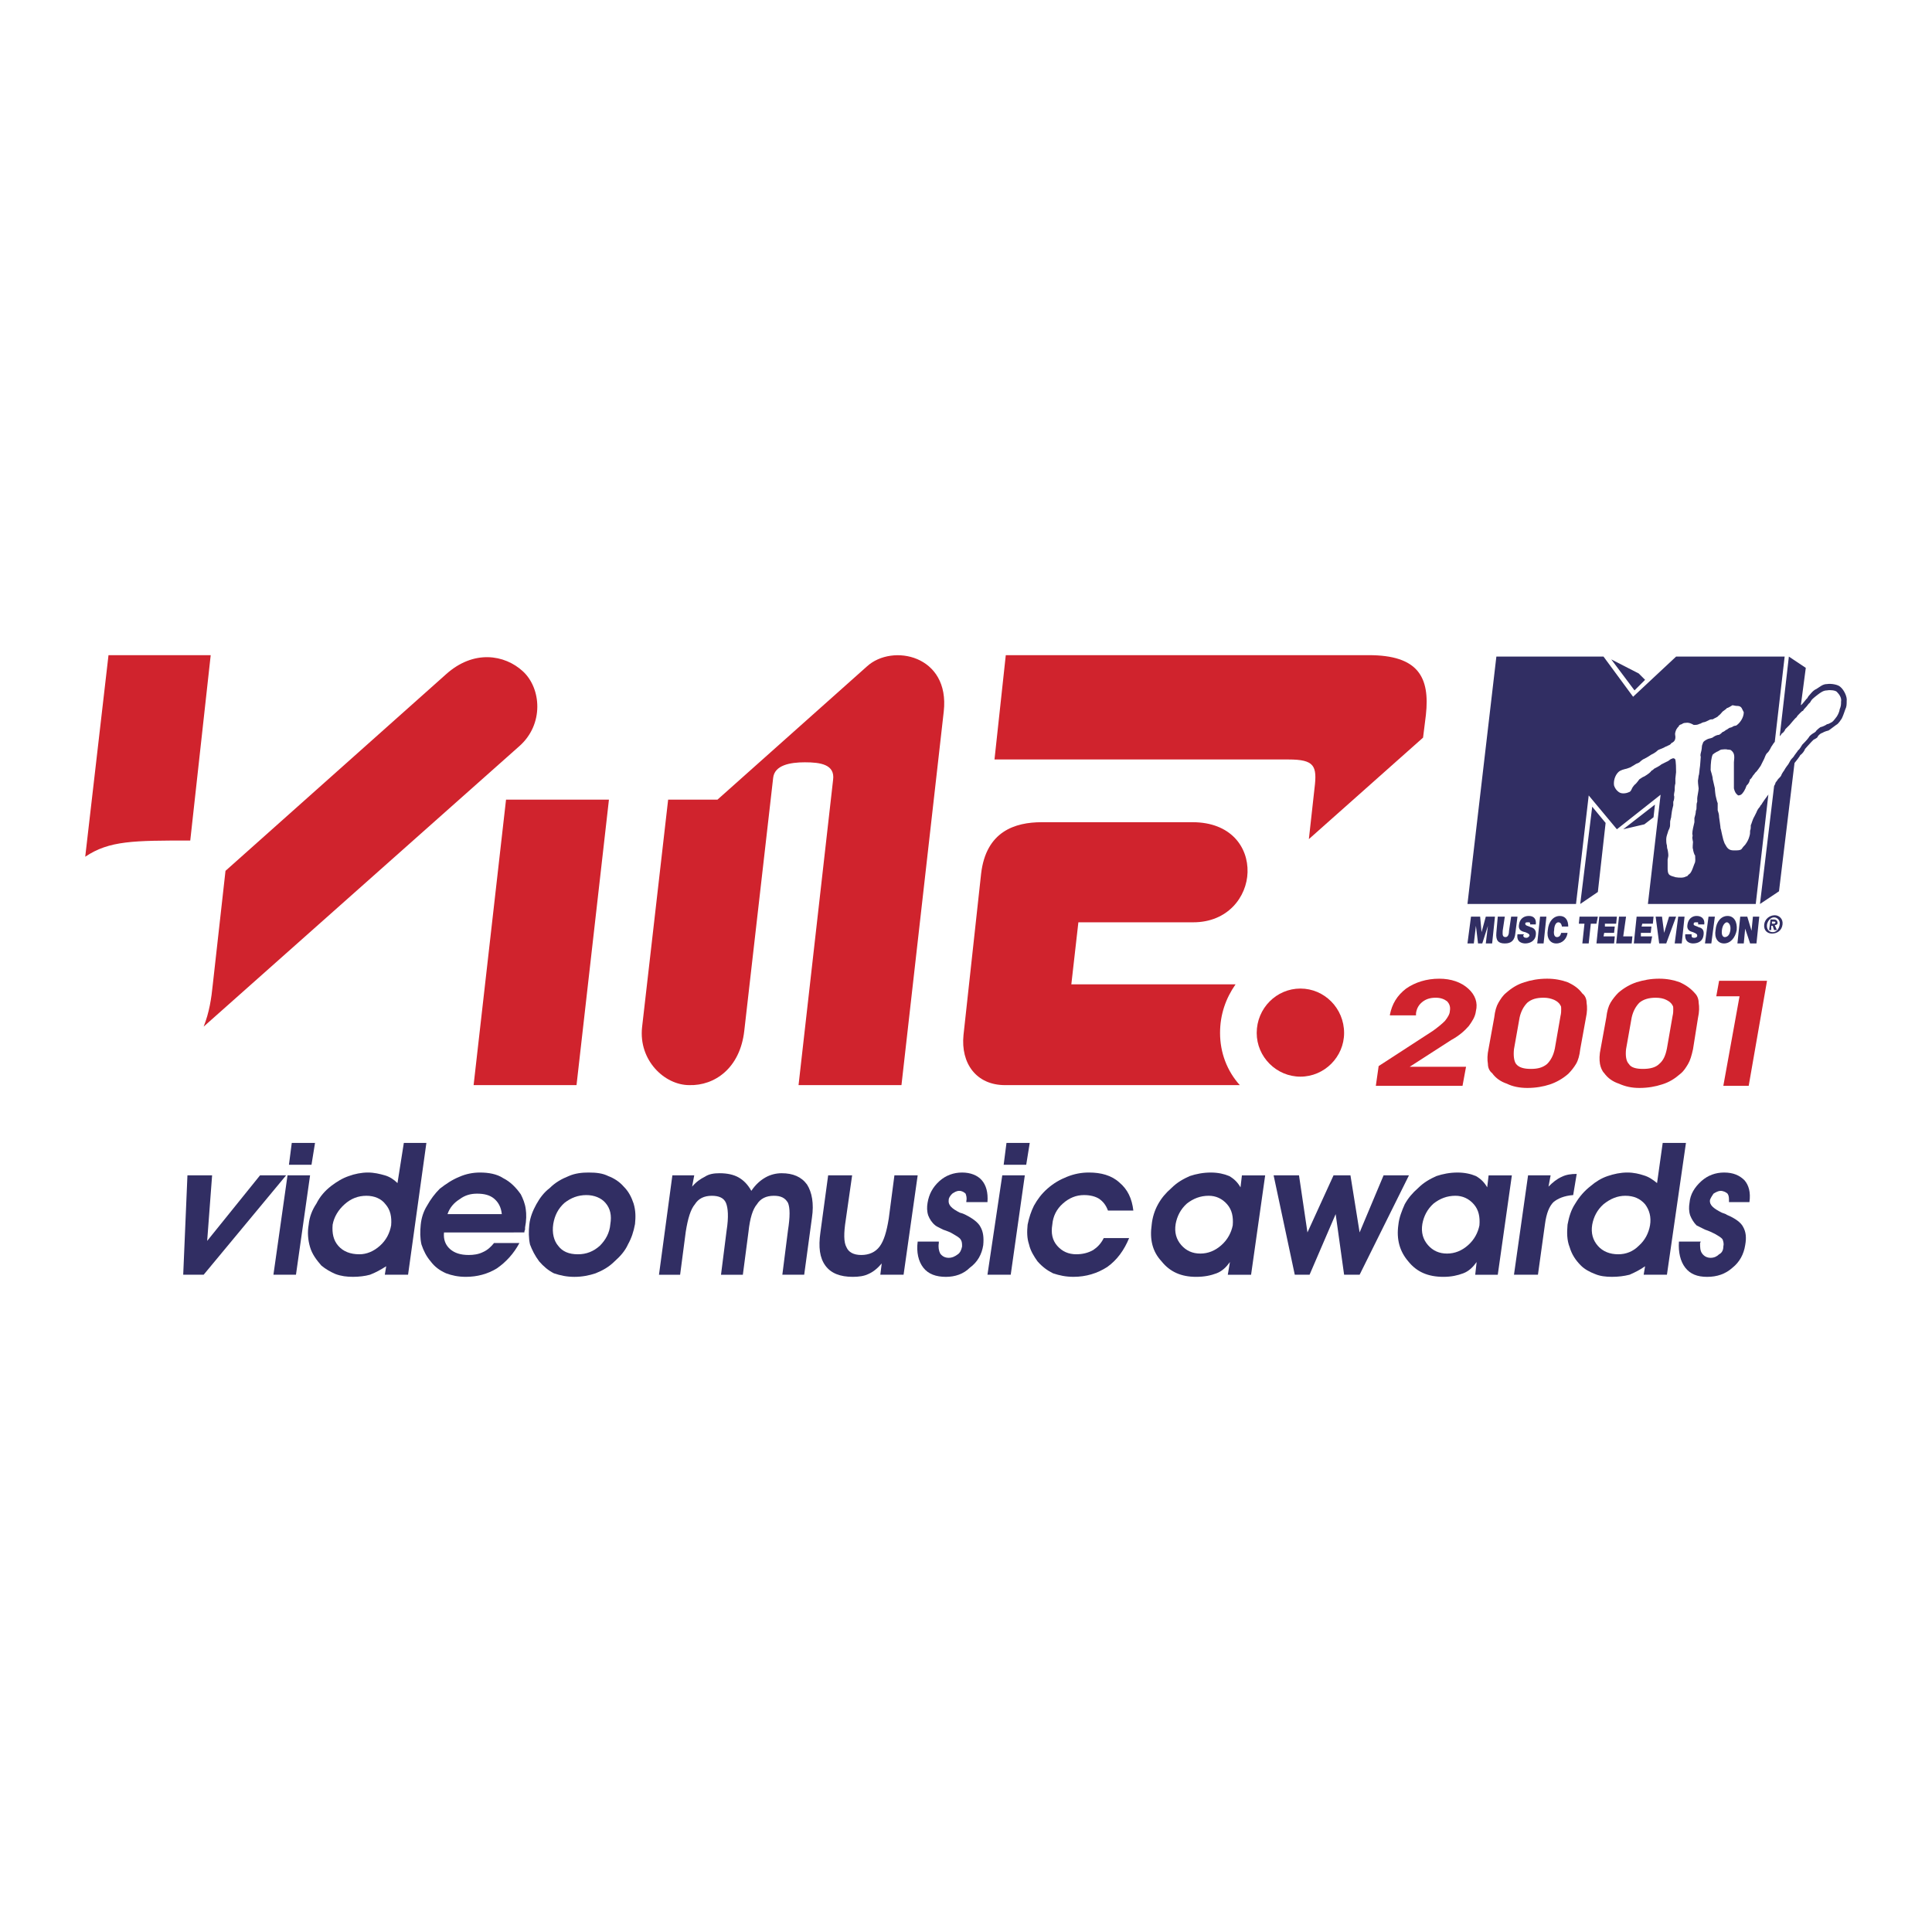
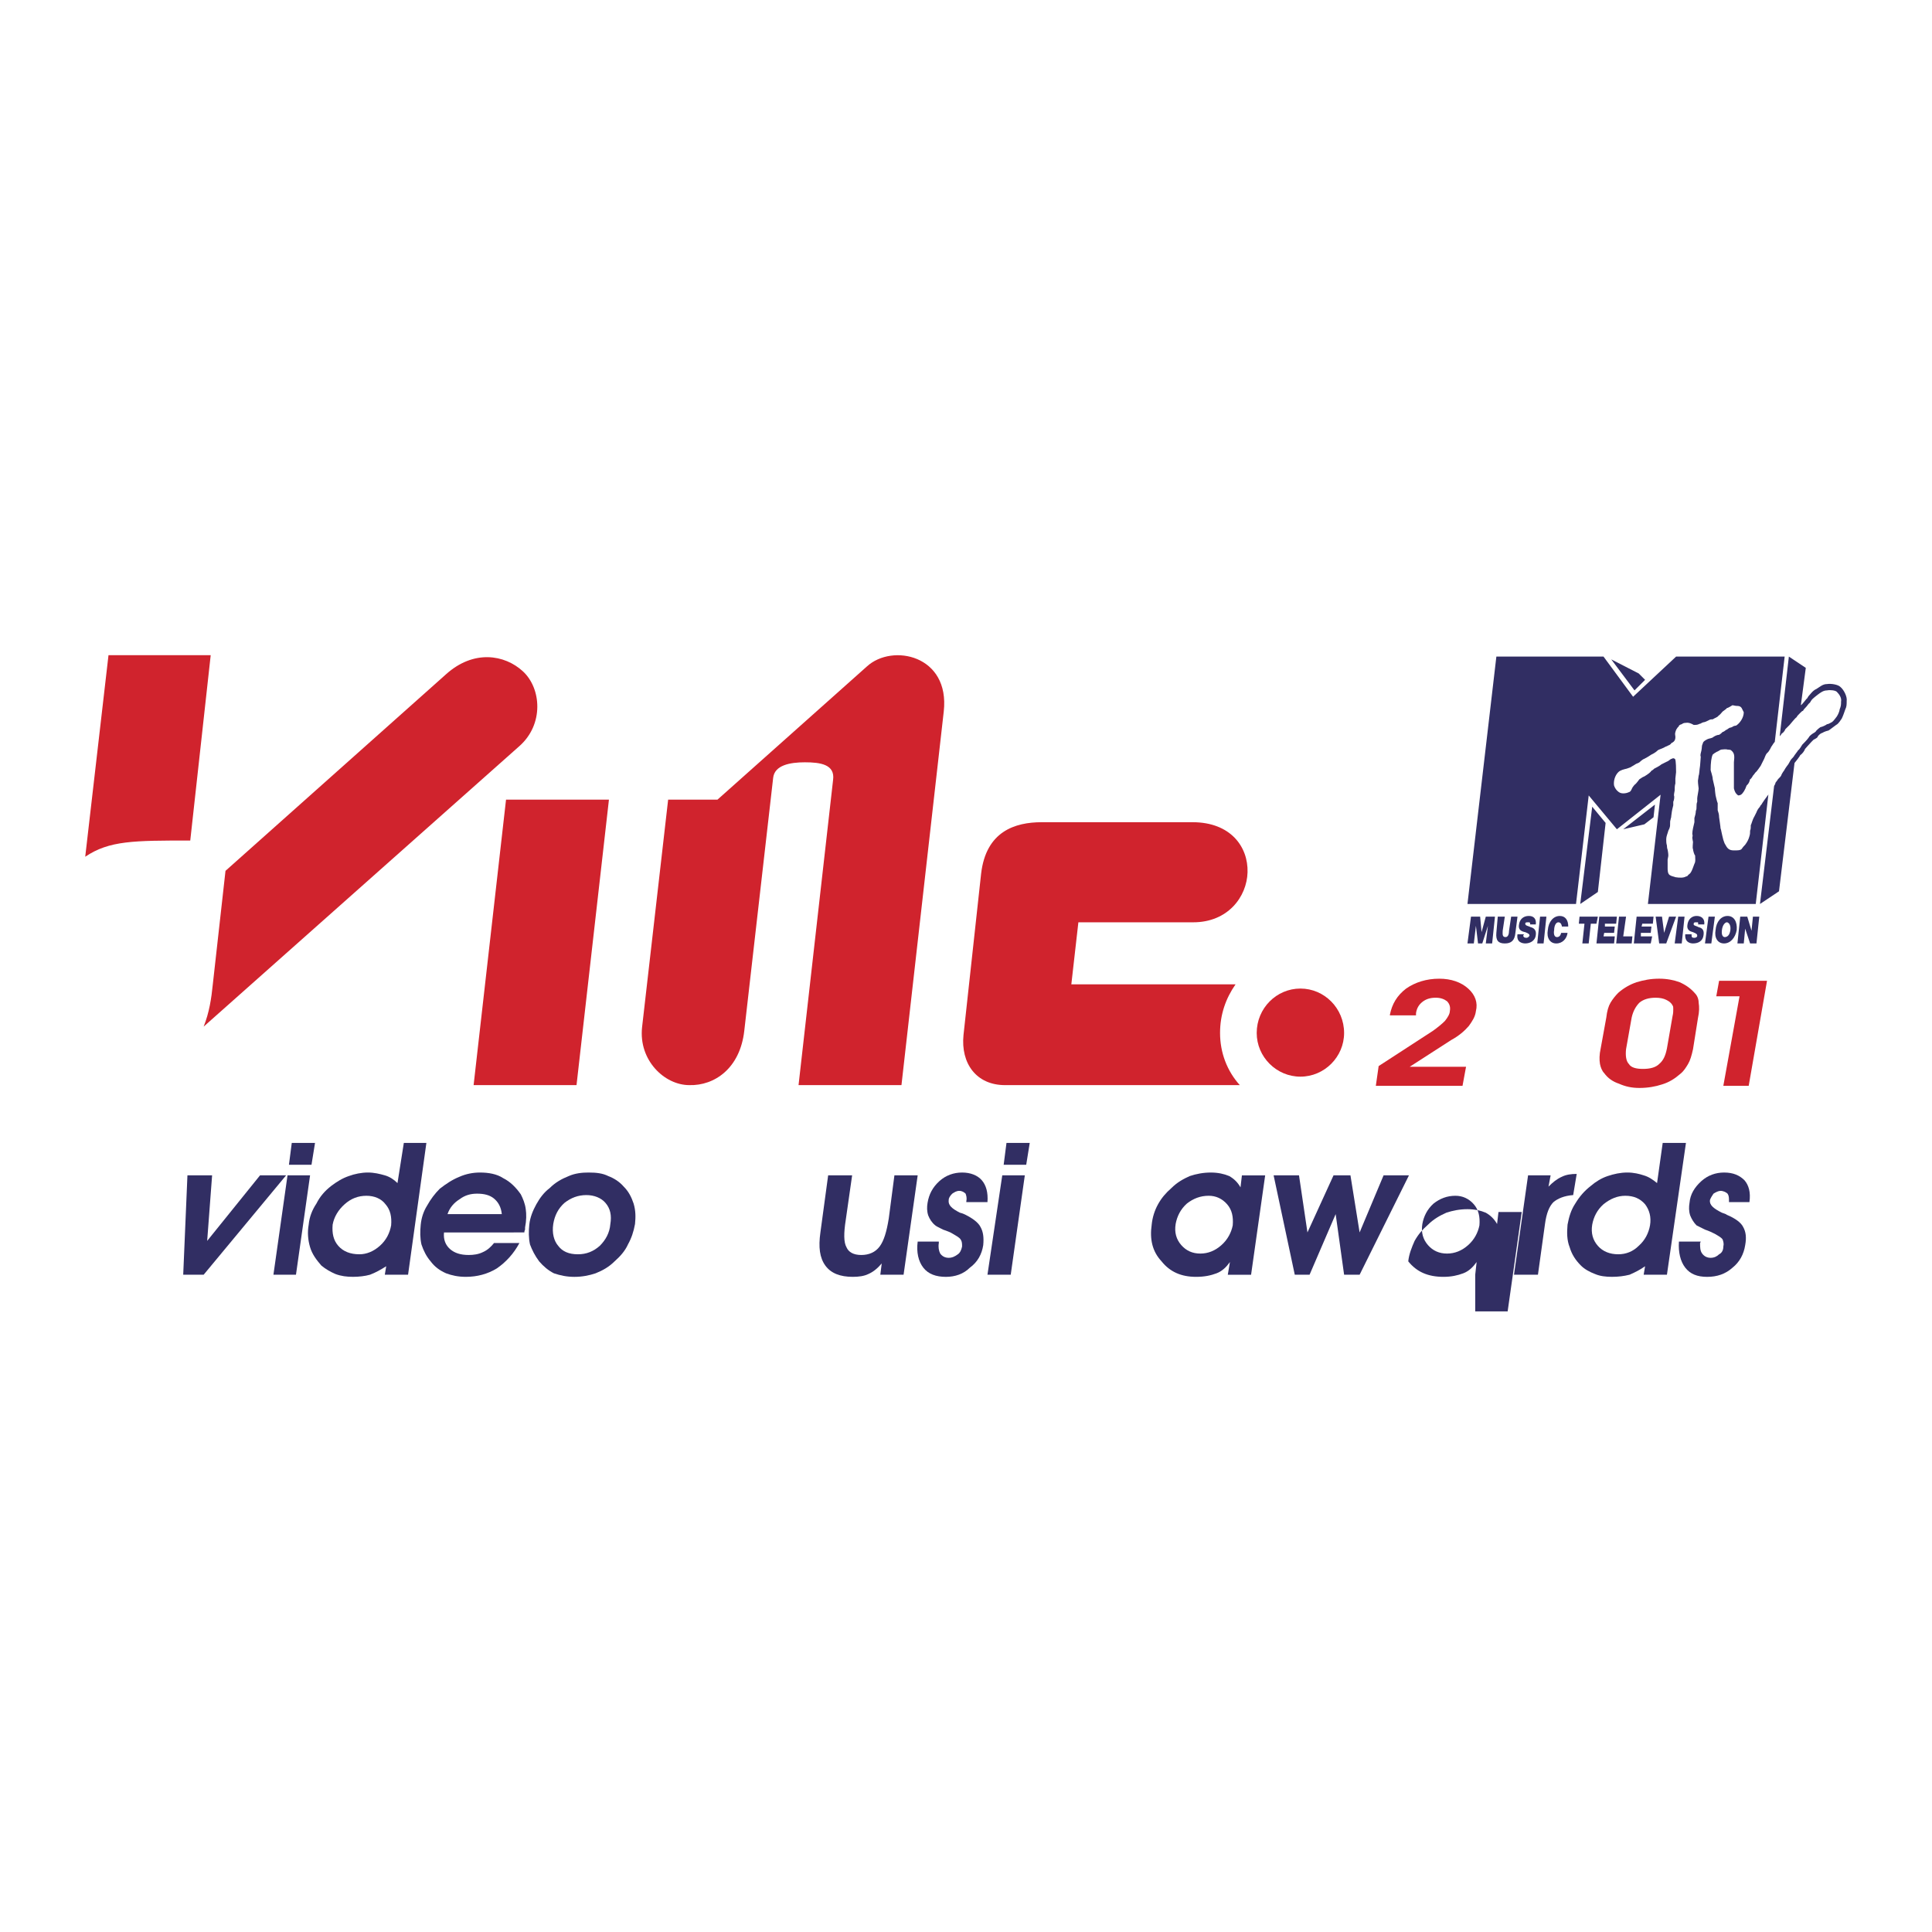
<svg xmlns="http://www.w3.org/2000/svg" version="1.0" id="Layer_1" x="0px" y="0px" width="192.756px" height="192.756px" viewBox="0 0 192.756 192.756" enable-background="new 0 0 192.756 192.756" xml:space="preserve">
  <g>
    <polygon fill-rule="evenodd" clip-rule="evenodd" fill="#FFFFFF" points="0,0 192.756,0 192.756,192.756 0,192.756 0,0  " />
-     <path fill-rule="evenodd" clip-rule="evenodd" fill="#312E63" d="M176.789,92.159v-0.211h0.141c0.07,0,0.211,0,0.211,0.07   c-0.07,0.141-0.07,0.141-0.141,0.141H176.789L176.789,92.159z M176.718,92.37h0.142L177,92.791h0.28l-0.21-0.492   c0.14,0,0.28-0.07,0.28-0.211c0-0.211-0.141-0.352-0.351-0.352h-0.353l-0.141,1.055h0.211V92.37L176.718,92.37z M177.844,92.229   c0.07-0.563-0.353-0.915-0.773-0.915c-0.493,0-0.985,0.352-1.056,0.915c-0.07,0.632,0.352,0.914,0.774,0.914   C177.28,93.143,177.773,92.861,177.844,92.229L177.844,92.229z M177.562,92.229c0.071-0.352-0.211-0.704-0.562-0.704   c-0.353,0-0.634,0.352-0.704,0.704c-0.069,0.492,0.211,0.773,0.563,0.773C177.21,93.002,177.491,92.721,177.562,92.229   L177.562,92.229z" />
    <path fill-rule="evenodd" clip-rule="evenodd" fill="#312E63" d="M146.761,91.455h0.913l0.142,1.547l0.422-1.547h0.914   l-0.281,2.673h-0.633l0.211-1.758l-0.562,1.758h-0.423l-0.211-1.758l-0.21,1.758h-0.634L146.761,91.455L146.761,91.455z    M173.624,91.455h0.703l0.422,1.406l0.141-1.406h0.633l-0.281,2.673h-0.633l-0.492-1.477l-0.141,1.477h-0.633L173.624,91.455   L173.624,91.455z M172.358,91.385c-0.634,0-1.125,0.562-1.195,1.406c-0.142,0.774,0.211,1.337,0.844,1.337s1.125-0.563,1.266-1.337   C173.343,91.947,172.991,91.385,172.358,91.385L172.358,91.385z M172.077,93.495c-0.141,0-0.353-0.141-0.281-0.704   c0.069-0.562,0.352-0.773,0.492-0.773s0.422,0.211,0.352,0.773C172.569,93.354,172.288,93.495,172.077,93.495L172.077,93.495z    M170.459,91.455h0.633l-0.352,2.673h-0.633L170.459,91.455L170.459,91.455z M168.771,93.213c0,0.07,0,0.141,0,0.141   c0,0.211,0.141,0.211,0.281,0.211s0.281-0.07,0.281-0.211s-0.07-0.211-0.422-0.352c-0.281-0.07-0.633-0.211-0.562-0.703   c0.07-0.633,0.492-0.915,0.914-0.915s0.844,0.211,0.773,0.844h-0.633c0.07-0.07,0-0.141,0-0.211c-0.07,0-0.141,0-0.211,0   s-0.211,0-0.211,0.141c-0.07,0.211,0.281,0.211,0.492,0.352c0.352,0.07,0.562,0.281,0.492,0.773   c-0.07,0.633-0.562,0.844-1.055,0.844c-0.211,0-0.844-0.07-0.773-0.915H168.771L168.771,93.213z M167.436,91.455l-0.352,2.673   h0.703l0.281-2.673H167.436L167.436,91.455z M166.24,94.128h-0.703l-0.353-2.673h0.634l0.211,1.617l0.492-1.617h0.703   L166.24,94.128L166.24,94.128z M163.286,91.455h1.688l-0.069,0.704h-1.056l-0.07,0.281h0.985l-0.07,0.632h-0.985v0.352h1.126   l-0.141,0.704h-1.688L163.286,91.455L163.286,91.455z M161.528,91.455h0.703l-0.281,1.969h0.914l-0.07,0.704h-1.547L161.528,91.455   L161.528,91.455z M159.559,91.455l-0.28,2.673h1.758l0.07-0.704h-1.125l0.07-0.352h0.984l0.07-0.632h-0.984v-0.281h1.125   l0.07-0.704H159.559L159.559,91.455z M158.082,92.159h-0.562l0.07-0.704h1.828l-0.14,0.704h-0.563l-0.21,1.969h-0.634   L158.082,92.159L158.082,92.159z M155.832,92.44c0-0.07-0.07-0.422-0.352-0.422s-0.422,0.422-0.422,0.773   c-0.07,0.352,0,0.704,0.281,0.704c0.211,0,0.352-0.141,0.422-0.422h0.633c-0.07,0.563-0.492,1.056-1.125,1.056   s-0.984-0.563-0.844-1.337c0.07-0.844,0.562-1.406,1.195-1.406c0.562,0,0.844,0.422,0.844,1.055H155.832L155.832,92.44z    M153.652,91.455h0.633l-0.281,2.673h-0.633L153.652,91.455L153.652,91.455z M152.034,93.213c0,0.07-0.07,0.141-0.07,0.141   c0.07,0.211,0.211,0.211,0.352,0.211c0.071,0,0.212-0.07,0.282-0.211c0-0.141-0.07-0.211-0.423-0.352   c-0.352-0.07-0.703-0.211-0.633-0.703c0.07-0.633,0.492-0.915,0.985-0.915c0.421,0,0.772,0.211,0.702,0.844h-0.562   c0-0.07,0-0.141-0.07-0.211h-0.141c-0.142,0-0.282,0-0.282,0.141c0,0.211,0.282,0.211,0.563,0.352   c0.28,0.07,0.562,0.281,0.491,0.773c-0.07,0.633-0.632,0.844-1.055,0.844c-0.211,0-0.913-0.07-0.773-0.915H152.034L152.034,93.213z    M151.191,93.072l0.21-1.617h-0.633l-0.211,1.406c0,0.281-0.07,0.633-0.352,0.633c-0.352,0-0.281-0.352-0.281-0.633l0.211-1.406   h-0.703l-0.141,1.617c-0.07,0.774,0.211,1.056,0.844,1.056S151.121,93.846,151.191,93.072L151.191,93.072z" />
    <path fill-rule="evenodd" clip-rule="evenodd" fill="#312E63" d="M177.07,74.015c-0.141,0.141-0.281,0.422-0.353,0.493   c0,0-0.211,0.492-0.422,0.632c-0.141,0.141-0.211,0.422-0.281,0.563c0,0-0.07,0.141-0.141,0.281s-0.211,0.422-0.211,0.422   s-0.422,0.632-0.492,0.632c-0.07,0.07-0.141,0.211-0.281,0.352c-0.07,0.141-0.211,0.352-0.281,0.352   c-0.07,0.281-0.141,0.422-0.281,0.562l-0.07,0.07c-0.141,0.422-0.352,0.773-0.562,0.914c-0.141,0.07-0.211,0.07-0.281,0.07   c-0.281-0.211-0.352-0.422-0.422-0.704c0,0,0-0.492,0-0.773c0-0.07,0-0.211,0-0.352c0-0.211,0-0.422,0-0.563   c0-0.281,0-0.914,0-0.914c0.07-0.633,0.07-0.915-0.281-1.195c-0.07-0.07-0.352-0.07-0.352-0.07c-0.211-0.07-0.493,0-0.634,0   c-0.07,0-0.351,0.211-0.421,0.211c-0.141,0.07-0.353,0.21-0.423,0.281c-0.141,0.282-0.211,0.844-0.211,1.547   c0,0.07,0.211,0.633,0.211,0.915c0,0,0.141,0.633,0.211,0.914c0,0.211,0.071,0.704,0.071,0.704c0.07,0.281,0.141,0.633,0.211,0.773   c0,0.282,0,0.493,0,0.704c0.07,0.21,0.141,0.422,0.141,0.703c0,0.07,0.07,0.422,0.07,0.493s0.069,0.421,0.069,0.562   c0,0.07,0.07,0.211,0.07,0.281c0.071,0.352,0.141,0.633,0.212,0.915c0.07,0.21,0.141,0.421,0.211,0.492   c0.211,0.422,0.422,0.563,0.844,0.563s0.633,0,0.773-0.141c0.141-0.211,0.281-0.352,0.352-0.422   c0.211-0.281,0.352-0.562,0.422-0.843c0.07-0.211,0.07-0.352,0.07-0.563c0.07-0.141,0.07-0.352,0.07-0.562   c0.07-0.07,0.141-0.493,0.352-0.844c0,0,0.141-0.281,0.211-0.422c0.07-0.21,0.211-0.421,0.352-0.562c0-0.07,0.07-0.141,0.141-0.211   c0.07-0.141,0.562-0.844,0.633-0.915c0,0,0.07-0.07,0.07-0.141l-1.266,10.971h-10.759l1.266-10.9l-4.36,3.446l-2.812-3.375   l-1.267,10.83h-10.83l2.884-24.684h10.689l2.953,4.009l4.29-4.009h10.83L177.07,74.015L177.07,74.015z M177.562,73.452   c0.071-0.07,0.142-0.14,0.212-0.281c0.07,0,0.281-0.211,0.352-0.422c0.07-0.07,0.352-0.352,0.422-0.422s0.562-0.703,0.703-0.773   c0-0.07,0.211-0.282,0.352-0.422s0.211-0.211,0.281-0.211c0.07-0.141,0.211-0.281,0.281-0.352c0.141-0.141,0.211-0.281,0.352-0.421   c0.07,0,0.141-0.211,0.211-0.282c0.07-0.141,0.633-0.562,0.633-0.562c0.281-0.211,0.562-0.422,0.914-0.422   c0.352-0.07,0.844,0,0.985,0.141c0.281,0.281,0.492,0.633,0.422,0.984c0,0.281,0,0.422-0.141,0.773   c0,0.141-0.141,0.492-0.281,0.704c-0.071,0.07-0.282,0.422-0.493,0.562c-0.141,0.07-0.352,0.211-0.492,0.211   c-0.07,0.07-0.492,0.281-0.633,0.281c-0.211,0.141-0.352,0.281-0.422,0.352c-0.07,0.141-0.141,0.141-0.211,0.211   c0,0-0.422,0.211-0.562,0.492c-0.141,0.211-0.562,0.633-0.633,0.703c-0.141,0.211-0.281,0.493-0.422,0.563   c-0.07,0.141-0.211,0.281-0.352,0.492c-0.07,0.141-0.211,0.282-0.281,0.352c-0.141,0.141-0.211,0.352-0.352,0.563   c0,0-0.281,0.351-0.422,0.632c-0.07,0.07-0.281,0.422-0.281,0.493c-0.07,0.141-0.353,0.352-0.353,0.422   c-0.07,0.07-0.141,0.211-0.21,0.281c0,0.141-0.141,0.281-0.141,0.352l-1.407,11.744l1.898-1.266l1.548-12.799   c0.07-0.07,0.562-0.704,0.562-0.774c0.211-0.141,0.422-0.421,0.492-0.632c0.07-0.07,0.422-0.493,0.633-0.704   c0.07-0.07,0.141-0.141,0.211-0.211c0,0,0.281-0.141,0.352-0.211s0.07-0.141,0.141-0.21c0.141-0.141,0.211-0.211,0.422-0.281   c0.07-0.071,0.492-0.211,0.562-0.211c0.141-0.07,0.562-0.422,0.773-0.562c0.282-0.141,0.493-0.562,0.563-0.633   c0.14-0.281,0.28-0.704,0.352-0.915c0.141-0.281,0.141-0.492,0.141-0.844c0.07-0.422-0.282-1.125-0.633-1.407   c-0.211-0.211-0.845-0.352-1.337-0.281c-0.422,0-0.703,0.281-1.055,0.493c-0.352,0.141-0.633,0.562-0.773,0.703   c-0.07,0.07-0.141,0.281-0.211,0.281c-0.07,0.07-0.422,0.563-0.562,0.633l0.492-3.727l-1.688-1.125L177.562,73.452L177.562,73.452z    M161.95,82.735l2.109-0.492l0.914-0.704l0.141-1.266L161.95,82.735L161.95,82.735z M158.855,80.485l-1.195,9.705l1.758-1.196   l0.774-6.891L158.855,80.485L158.855,80.485z M163.497,67.193l-2.742-1.406l2.32,3.094l1.055-1.055L163.497,67.193L163.497,67.193z    M173.976,71.061c-0.07-0.141-0.141-0.281-0.211-0.421c-0.141-0.211-0.352-0.211-0.492-0.211s-0.352-0.07-0.422-0.07   c-0.141,0.07-0.422,0.282-0.562,0.282c0,0.07-0.352,0.281-0.423,0.351c-0.069,0.07-0.28,0.352-0.421,0.422   c-0.07,0.141-0.353,0.211-0.563,0.352c-0.07,0-0.281,0-0.352,0.07c-0.14,0.07-0.422,0.211-0.492,0.211s-0.281,0.07-0.352,0.141   c-0.07,0-0.211,0.07-0.211,0.07c-0.141,0.07-0.352,0.07-0.492,0.07c0,0-0.422-0.281-0.773-0.211c-0.211,0-0.352,0.07-0.422,0.141   c-0.07,0-0.211,0.07-0.281,0.141c0,0.141-0.141,0.141-0.141,0.211c-0.141,0.141-0.211,0.422-0.211,0.422   c-0.07,0.211,0,0.352,0,0.492c0,0.352-0.141,0.492-0.422,0.633c0,0.07-0.211,0.211-0.281,0.211c-0.07,0.07-0.352,0.141-0.422,0.211   c-0.281,0.141-0.563,0.211-0.634,0.281c-0.281,0.281-0.632,0.421-0.632,0.421c-0.212,0.141-0.423,0.282-0.704,0.422   c-0.211,0.07-0.492,0.352-0.492,0.352c-0.07,0.07-0.352,0.141-0.422,0.211c0,0-0.211,0.141-0.352,0.211   c-0.07,0.07-0.281,0.14-0.492,0.21c-0.281,0.07-0.633,0.141-0.844,0.352c-0.352,0.352-0.492,0.915-0.422,1.336   c0.141,0.422,0.422,0.633,0.562,0.703c0.281,0.141,0.703,0.07,0.984-0.07c0.141-0.07,0.211-0.281,0.281-0.422   c0,0,0.141-0.211,0.211-0.281c0.211-0.141,0.422-0.492,0.492-0.562c0.141-0.07,0.281-0.211,0.492-0.281   c0.353-0.211,0.634-0.422,0.704-0.563c0.141-0.07,0.21-0.141,0.28-0.211c0.422-0.21,0.634-0.351,0.704-0.421   c0.141-0.071,0.422-0.211,0.562-0.282c0.211-0.07,0.352-0.281,0.492-0.281c0.07-0.07,0.211-0.07,0.281,0   c0.07,0,0.141,0.211,0.141,1.336c0,0.07-0.07,0.563-0.07,0.633s0,0.492,0,0.492c-0.07,0.211-0.07,0.492-0.07,0.703   c0,0.07-0.07,0.281-0.07,0.492c0.07,0.141,0,0.492-0.07,0.633c0,0.141,0,0.211,0,0.352c-0.07,0.281-0.141,0.562-0.141,0.633   c0,0.07-0.07,0.422-0.07,0.562c0,0-0.07,0.211-0.07,0.281c-0.07,0.141,0,0.563-0.07,0.703c0,0.07-0.07,0.211-0.141,0.352   c-0.07,0.281-0.211,0.563-0.211,0.844c0,0.21,0,0.421,0.07,0.633c0,0,0,0.281,0.07,0.422c0,0,0.07,0.352,0.07,0.563   c0,0.14-0.07,0.351-0.07,0.421c0,0.141,0,0.493,0,0.563c0,0,0,0.211,0,0.281c0,0.211,0,0.562,0.211,0.703s0.422,0.141,0.562,0.211   c0.422,0.071,0.844,0.071,1.055-0.07c0.07,0,0.211-0.07,0.211-0.141c0.07-0.07,0.211-0.141,0.281-0.281   c0.07-0.07,0.281-0.633,0.352-0.844c0.141-0.211,0.07-0.633,0.07-0.843c-0.07,0-0.211-0.493-0.211-0.633   c-0.07-0.07,0-0.563,0-0.704c0,0-0.07-0.351-0.07-0.421c0,0,0.07-0.281,0-0.352c0-0.422,0.141-0.843,0.211-1.195   c0,0,0-0.352,0-0.422c0.07-0.211,0.141-0.492,0.141-0.703c0.07-0.141,0.07-0.281,0.07-0.422s0-0.352,0.07-0.493   c0-0.07,0-0.352,0-0.352c0-0.14,0.141-0.773,0.141-0.985c0-0.07-0.07-0.421-0.07-0.773c0,0,0.07-0.422,0.07-0.492   c0.07-0.141,0.07-0.563,0.141-0.984c0-0.07,0.07-0.774,0.07-0.915c-0.07-0.141,0-0.352,0.07-0.633c0.07-0.352,0-0.422,0.141-0.704   c0-0.211,0.493-0.422,0.493-0.422c0.14-0.07,0.421-0.07,0.562-0.211c0.212-0.14,0.423-0.21,0.563-0.21   c0.14-0.07,0.281-0.211,0.351-0.282c0.071,0,0.282-0.141,0.353-0.211c0.07,0,0.211-0.141,0.352-0.211   c0.07,0,0.281-0.07,0.352-0.141c0.141-0.07,0.281-0.07,0.281-0.07C173.554,72.187,173.976,71.624,173.976,71.061L173.976,71.061z" />
    <polygon fill-rule="evenodd" clip-rule="evenodd" fill="#D0232D" points="50.487,79.781 60.754,79.781 57.52,108.263    47.252,108.263 50.487,79.781  " />
    <path fill-rule="evenodd" clip-rule="evenodd" fill="#D0232D" d="M10.825,65.365h10.197L18.982,83.86   c-5.626,0-8.087,0-10.479,1.617L10.825,65.365L10.825,65.365z" />
    <path fill-rule="evenodd" clip-rule="evenodd" fill="#D0232D" d="M22.498,86.884L44.51,67.264c2.742-2.461,5.837-1.969,7.665-0.281   c1.829,1.688,2.11,5.274-0.352,7.454l-31.505,27.989c0.562-1.406,0.773-2.812,0.914-4.22L22.498,86.884L22.498,86.884z" />
    <path fill-rule="evenodd" clip-rule="evenodd" fill="#D0232D" d="M86.493,66.49c2.531-2.32,8.298-1.125,7.665,4.501l-4.219,37.272   H79.671l3.446-30.45c0.211-1.547-1.266-1.758-2.813-1.758c-1.477,0-3.024,0.282-3.165,1.547l-2.883,25.246   c-0.422,3.727-2.954,5.485-5.485,5.415c-2.461,0-5.063-2.462-4.712-5.767l2.602-22.715h4.922L86.493,66.49L86.493,66.49z" />
-     <path fill-rule="evenodd" clip-rule="evenodd" fill="#D0232D" d="M100.347,65.365h36.217c4.923,0,6.118,2.181,5.696,5.978   l-0.281,2.25L130.586,83.72l0.562-5.064c0.281-2.25,0-2.883-2.603-2.883H99.221L100.347,65.365L100.347,65.365z" />
    <path fill-rule="evenodd" clip-rule="evenodd" fill="#D0232D" d="M129.742,98.628c2.391,0,4.359,1.969,4.359,4.431   c0,2.391-1.969,4.359-4.359,4.359c-2.392,0-4.36-1.969-4.36-4.359C125.382,100.597,127.351,98.628,129.742,98.628L129.742,98.628z" />
    <path fill-rule="evenodd" clip-rule="evenodd" fill="#D0232D" d="M103.934,82.032h15.049c3.798,0,5.556,2.461,5.485,4.993   c-0.07,2.461-1.97,4.993-5.415,4.993H107.59l-0.703,6.188h16.386c-0.985,1.407-1.548,3.024-1.548,4.853   c0,1.969,0.703,3.798,1.97,5.204h-23.418c-2.884,0-4.431-2.181-4.149-4.993l1.758-16.104   C98.378,82.946,101.261,82.032,103.934,82.032L103.934,82.032z" />
    <path fill-rule="evenodd" clip-rule="evenodd" fill="#D0232D" d="M145.916,108.333h-8.649l0.281-1.97l5.415-3.516   c0.492-0.352,0.914-0.703,1.195-0.985c0.281-0.352,0.492-0.702,0.492-0.983c0.07-0.353,0-0.704-0.281-0.985   c-0.281-0.211-0.633-0.352-1.125-0.352c-0.562,0-0.984,0.141-1.336,0.422s-0.562,0.633-0.633,1.126v0.211h-2.603v-0.07   c0.211-1.056,0.703-1.899,1.617-2.603c0.914-0.633,2.04-0.984,3.306-0.984c1.195,0,2.18,0.352,2.884,0.984   c0.703,0.633,0.983,1.406,0.772,2.251c-0.069,0.562-0.351,0.983-0.702,1.477c-0.423,0.492-0.985,0.984-1.759,1.406l-4.148,2.672   h5.625L145.916,108.333L145.916,108.333z" />
-     <path fill-rule="evenodd" clip-rule="evenodd" fill="#D0232D" d="M151.612,101.511l-0.562,3.165c-0.07,0.633,0,1.195,0.211,1.477   c0.28,0.352,0.772,0.492,1.477,0.492c0.703,0,1.195-0.141,1.617-0.492c0.352-0.352,0.633-0.844,0.773-1.547l0.562-3.234   c0.07-0.281,0.07-0.492,0.07-0.704c0-0.141,0-0.281-0.07-0.352c-0.141-0.281-0.352-0.422-0.633-0.562   c-0.352-0.14-0.633-0.211-1.055-0.211c-0.704,0-1.195,0.141-1.617,0.492C152.034,100.386,151.753,100.879,151.612,101.511   L151.612,101.511z M149.081,101.511c0.07-0.632,0.211-1.125,0.422-1.477s0.422-0.703,0.773-0.984   c0.562-0.492,1.125-0.844,1.828-1.055c0.634-0.211,1.407-0.352,2.251-0.352c0.773,0,1.477,0.141,2.039,0.352   c0.633,0.281,1.125,0.633,1.477,1.125c0.281,0.211,0.422,0.562,0.422,0.914c0.07,0.422,0.07,0.915-0.07,1.547l-0.562,3.095   c-0.07,0.633-0.211,1.125-0.422,1.477s-0.492,0.704-0.773,0.985c-0.562,0.491-1.195,0.843-1.828,1.055   c-0.633,0.211-1.407,0.352-2.25,0.352c-0.774,0-1.478-0.141-2.04-0.422c-0.633-0.212-1.125-0.563-1.477-1.055   c-0.281-0.211-0.422-0.563-0.422-0.915c-0.07-0.422-0.07-0.914,0.07-1.547L149.081,101.511L149.081,101.511z" />
    <path fill-rule="evenodd" clip-rule="evenodd" fill="#D0232D" d="M162.794,101.511l-0.562,3.165c-0.07,0.633,0,1.195,0.281,1.477   c0.211,0.352,0.703,0.492,1.406,0.492s1.266-0.141,1.618-0.492c0.422-0.352,0.633-0.844,0.773-1.547l0.562-3.234   c0.07-0.281,0.07-0.492,0.07-0.704c0-0.141,0-0.281-0.07-0.352c-0.141-0.281-0.352-0.422-0.633-0.562   c-0.281-0.14-0.633-0.211-1.056-0.211c-0.633,0-1.195,0.141-1.617,0.492C163.216,100.386,162.935,100.879,162.794,101.511   L162.794,101.511z M160.263,101.511c0.07-0.632,0.211-1.125,0.422-1.477s0.492-0.703,0.773-0.984   c0.562-0.492,1.195-0.844,1.828-1.055c0.703-0.211,1.407-0.352,2.251-0.352c0.773,0,1.477,0.141,2.039,0.352   c0.633,0.281,1.125,0.633,1.547,1.125c0.211,0.211,0.352,0.562,0.352,0.914c0.07,0.422,0.07,0.915-0.07,1.547l-0.492,3.095   c-0.141,0.633-0.281,1.125-0.492,1.477s-0.422,0.704-0.773,0.985c-0.562,0.491-1.125,0.843-1.828,1.055   c-0.634,0.211-1.406,0.352-2.251,0.352c-0.773,0-1.406-0.141-2.039-0.422c-0.633-0.212-1.125-0.563-1.477-1.055   c-0.211-0.211-0.353-0.563-0.423-0.915c-0.07-0.422-0.07-0.914,0.07-1.547L160.263,101.511L160.263,101.511z" />
    <polygon fill-rule="evenodd" clip-rule="evenodd" fill="#D0232D" points="174.468,108.333 171.937,108.333 173.554,99.401    171.233,99.401 171.515,97.854 176.296,97.854 174.468,108.333  " />
    <polygon fill-rule="evenodd" clip-rule="evenodd" fill="#312E63" points="20.318,127.18 18.279,127.18 18.701,117.264    21.162,117.264 20.67,123.804 25.944,117.264 28.546,117.264 20.318,127.18  " />
    <path fill-rule="evenodd" clip-rule="evenodd" fill="#312E63" d="M31.078,116.209h-2.25l0.282-2.18h2.32L31.078,116.209   L31.078,116.209z M27.28,127.18l1.406-9.916h2.25l-1.407,9.916H27.28L27.28,127.18z" />
    <path fill-rule="evenodd" clip-rule="evenodd" fill="#312E63" d="M39.024,122.257c0.07-0.844-0.07-1.547-0.563-2.109   c-0.421-0.563-1.125-0.845-1.898-0.845c-0.844,0-1.547,0.281-2.18,0.845c-0.633,0.562-1.055,1.266-1.196,2.039   c-0.07,0.844,0.07,1.547,0.562,2.109c0.493,0.563,1.196,0.844,2.11,0.844c0.704,0,1.407-0.28,2.04-0.844   C38.532,123.733,38.884,123.03,39.024,122.257L39.024,122.257z M39.657,118.037l0.633-4.008h2.25l-1.828,13.15h-2.321l0.141-0.844   c-0.562,0.352-1.055,0.632-1.618,0.844c-0.492,0.141-1.125,0.211-1.688,0.211c-0.633,0-1.196-0.07-1.758-0.281   c-0.492-0.211-0.984-0.492-1.406-0.844c-0.492-0.563-0.914-1.126-1.125-1.829c-0.21-0.703-0.281-1.477-0.14-2.25   c0.07-0.773,0.352-1.477,0.773-2.109c0.352-0.704,0.844-1.267,1.476-1.759c0.563-0.422,1.126-0.773,1.759-0.984   c0.562-0.211,1.265-0.352,1.898-0.352s1.196,0.141,1.688,0.281C38.884,117.404,39.306,117.686,39.657,118.037L39.657,118.037z" />
    <path fill-rule="evenodd" clip-rule="evenodd" fill="#312E63" d="M50.065,121.132c-0.07-0.703-0.352-1.195-0.774-1.548   c-0.422-0.352-0.984-0.492-1.688-0.492c-0.633,0-1.195,0.141-1.758,0.562c-0.562,0.353-0.984,0.845-1.195,1.478H50.065   L50.065,121.132z M44.298,122.96c-0.07,0.703,0.141,1.266,0.633,1.688c0.422,0.351,0.985,0.562,1.829,0.562   c0.492,0,0.984-0.07,1.406-0.28c0.493-0.211,0.844-0.563,1.125-0.915h2.532c-0.562,1.055-1.336,1.899-2.25,2.532   c-0.914,0.562-1.97,0.844-3.095,0.844c-0.773,0-1.406-0.141-1.969-0.352c-0.633-0.281-1.125-0.633-1.547-1.195   c-0.422-0.493-0.704-1.055-0.915-1.688c-0.141-0.633-0.141-1.266-0.071-1.969c0.071-0.703,0.282-1.336,0.633-1.898   c0.352-0.634,0.773-1.196,1.266-1.688c0.633-0.492,1.266-0.914,1.969-1.195c0.633-0.281,1.336-0.422,2.04-0.422   c0.844,0,1.688,0.141,2.321,0.562c0.703,0.352,1.266,0.915,1.758,1.617c0.211,0.422,0.422,0.915,0.492,1.478   c0.071,0.492,0.071,1.125-0.07,1.828c0,0,0,0.07,0,0.211c-0.07,0.141-0.07,0.211-0.07,0.281H44.298L44.298,122.96z" />
    <path fill-rule="evenodd" clip-rule="evenodd" fill="#312E63" d="M55.199,122.116c-0.141,0.914,0.07,1.688,0.492,2.18   c0.422,0.563,1.055,0.844,1.969,0.844c0.844,0,1.547-0.28,2.18-0.844c0.562-0.562,0.984-1.266,1.055-2.18   c0.141-0.844,0-1.547-0.492-2.109c-0.422-0.493-1.125-0.774-1.898-0.774c-0.844,0-1.547,0.281-2.181,0.774   C55.691,120.569,55.339,121.272,55.199,122.116L55.199,122.116z M52.808,122.187c0.07-0.703,0.352-1.406,0.703-2.039   c0.352-0.634,0.774-1.195,1.336-1.617c0.563-0.563,1.196-0.915,1.899-1.196c0.633-0.281,1.336-0.352,1.969-0.352   c0.773,0,1.406,0.07,1.969,0.352c0.562,0.211,1.125,0.562,1.547,1.056c0.492,0.491,0.773,1.054,0.984,1.688   c0.211,0.703,0.211,1.336,0.141,2.039c-0.141,0.773-0.352,1.406-0.704,2.039c-0.281,0.634-0.773,1.195-1.336,1.688   c-0.562,0.562-1.195,0.914-1.899,1.195c-0.632,0.211-1.336,0.352-2.109,0.352s-1.406-0.141-2.04-0.352   c-0.562-0.281-1.055-0.703-1.477-1.195c-0.421-0.563-0.703-1.125-0.914-1.688C52.738,123.522,52.738,122.819,52.808,122.187   L52.808,122.187z" />
-     <path fill-rule="evenodd" clip-rule="evenodd" fill="#312E63" d="M69.264,117.264l-0.211,1.126   c0.422-0.493,0.844-0.774,1.266-0.985c0.422-0.281,0.914-0.352,1.477-0.352c0.773,0,1.406,0.141,1.899,0.422   c0.492,0.281,0.914,0.703,1.266,1.336c0.422-0.633,0.914-1.055,1.407-1.336c0.492-0.281,1.054-0.422,1.617-0.422   c1.125,0,1.969,0.352,2.532,1.125c0.492,0.774,0.703,1.899,0.492,3.306l-0.774,5.696h-2.18l0.562-4.431   c0.211-1.336,0.211-2.25,0-2.742c-0.281-0.493-0.703-0.704-1.407-0.704c-0.773,0-1.336,0.281-1.688,0.845   c-0.422,0.492-0.703,1.406-0.844,2.742l-0.563,4.29h-2.18l0.562-4.431c0.211-1.336,0.14-2.25-0.07-2.742   c-0.211-0.493-0.703-0.704-1.407-0.704c-0.773,0-1.336,0.281-1.688,0.845c-0.421,0.492-0.703,1.406-0.914,2.742l-0.562,4.29h-2.109   l1.336-9.916H69.264L69.264,117.264z" />
    <path fill-rule="evenodd" clip-rule="evenodd" fill="#312E63" d="M87.829,127.18l0.141-1.125c-0.422,0.492-0.844,0.844-1.336,1.055   c-0.422,0.211-0.985,0.281-1.547,0.281c-1.266,0-2.181-0.352-2.743-1.125c-0.562-0.774-0.703-1.829-0.492-3.306l0.773-5.696h2.392   l-0.633,4.431c-0.211,1.336-0.211,2.25,0.07,2.742c0.211,0.493,0.704,0.773,1.477,0.773c0.774,0,1.407-0.28,1.829-0.844   c0.422-0.562,0.703-1.477,0.914-2.812l0.562-4.29h2.321l-1.407,9.916H87.829L87.829,127.18z" />
    <path fill-rule="evenodd" clip-rule="evenodd" fill="#312E63" d="M93.666,123.874v0.141c-0.07,0.422,0,0.774,0.141,1.055   c0.211,0.281,0.492,0.422,0.844,0.422s0.633-0.141,0.915-0.352c0.21-0.141,0.351-0.421,0.421-0.773c0-0.281,0-0.492-0.141-0.703   s-0.421-0.352-0.773-0.562c-0.211-0.141-0.562-0.281-0.984-0.422c-0.422-0.211-0.703-0.352-0.773-0.422   c-0.352-0.281-0.563-0.633-0.703-0.984c-0.141-0.422-0.141-0.844-0.07-1.266c0.141-0.845,0.492-1.547,1.195-2.181   c0.633-0.562,1.406-0.844,2.25-0.844c0.844,0,1.547,0.281,1.97,0.773c0.422,0.492,0.633,1.196,0.562,2.181h-2.11v-0.07   c0.07-0.353,0-0.563-0.07-0.774c-0.141-0.14-0.352-0.281-0.633-0.281c-0.281,0-0.492,0.142-0.703,0.281   c-0.211,0.211-0.352,0.422-0.352,0.634c-0.07,0.492,0.281,0.844,1.125,1.266c0.281,0.07,0.422,0.141,0.563,0.211   c0.703,0.352,1.265,0.773,1.477,1.195c0.281,0.492,0.352,1.055,0.281,1.828c-0.141,0.914-0.563,1.688-1.336,2.251   c-0.633,0.633-1.477,0.914-2.391,0.914c-0.984,0-1.758-0.281-2.25-0.914c-0.493-0.633-0.704-1.547-0.563-2.603H93.666   L93.666,123.874z" />
    <path fill-rule="evenodd" clip-rule="evenodd" fill="#312E63" d="M102.386,116.209h-2.25l0.281-2.18h2.32L102.386,116.209   L102.386,116.209z M98.519,127.18l1.477-9.916h2.25l-1.406,9.916H98.519L98.519,127.18z" />
-     <path fill-rule="evenodd" clip-rule="evenodd" fill="#312E63" d="M110.543,120.78c-0.211-0.562-0.491-0.914-0.914-1.196   c-0.352-0.211-0.844-0.352-1.477-0.352c-0.773,0-1.477,0.281-2.109,0.845c-0.633,0.562-0.984,1.266-1.055,2.109   c-0.142,0.844,0,1.547,0.492,2.109c0.492,0.563,1.125,0.844,1.898,0.844c0.633,0,1.195-0.141,1.688-0.421   c0.422-0.282,0.774-0.634,1.056-1.196h2.531c-0.492,1.196-1.195,2.18-2.181,2.884c-0.984,0.633-2.109,0.984-3.375,0.984   c-0.773,0-1.406-0.141-2.039-0.352c-0.563-0.281-1.055-0.633-1.548-1.195c-0.352-0.493-0.703-1.055-0.844-1.688   c-0.211-0.633-0.211-1.266-0.141-1.969c0.141-0.703,0.352-1.336,0.633-1.898c0.352-0.634,0.774-1.196,1.336-1.688   c0.634-0.562,1.267-0.914,1.97-1.195s1.406-0.422,2.18-0.422c1.196,0,2.25,0.281,3.024,0.984c0.844,0.703,1.266,1.617,1.406,2.813   H110.543L110.543,120.78z" />
    <path fill-rule="evenodd" clip-rule="evenodd" fill="#312E63" d="M117.295,122.116c-0.141,0.844,0.07,1.547,0.562,2.109   c0.492,0.563,1.125,0.844,1.898,0.844s1.477-0.28,2.109-0.844c0.633-0.562,0.985-1.266,1.126-1.969   c0.07-0.844-0.07-1.547-0.563-2.109c-0.491-0.563-1.125-0.845-1.828-0.845c-0.844,0-1.547,0.281-2.18,0.774   C117.787,120.64,117.436,121.343,117.295,122.116L117.295,122.116z M122.498,127.18l0.212-1.266   c-0.353,0.492-0.773,0.914-1.337,1.125c-0.562,0.211-1.195,0.352-2.039,0.352c-1.477,0-2.603-0.492-3.445-1.547   c-0.915-0.984-1.195-2.181-0.985-3.657c0.07-0.703,0.281-1.406,0.634-2.039c0.352-0.634,0.773-1.125,1.335-1.617   c0.563-0.563,1.196-0.915,1.829-1.196c0.633-0.211,1.336-0.352,2.109-0.352c0.703,0,1.336,0.141,1.828,0.352   c0.493,0.281,0.845,0.633,1.126,1.126l0.141-1.196h2.32l-1.406,9.916H122.498L122.498,127.18z" />
    <polygon fill-rule="evenodd" clip-rule="evenodd" fill="#312E63" points="133.259,121.132 130.656,127.18 129.18,127.18    127.069,117.264 129.602,117.264 130.445,122.96 133.047,117.264 134.735,117.264 135.649,122.96 138.04,117.264 140.572,117.264    135.649,127.18 134.102,127.18 133.259,121.132  " />
-     <path fill-rule="evenodd" clip-rule="evenodd" fill="#312E63" d="M141.908,122.116c-0.141,0.844,0.07,1.547,0.562,2.109   c0.492,0.563,1.125,0.844,1.898,0.844s1.477-0.28,2.11-0.844c0.633-0.562,0.983-1.266,1.124-1.969   c0.07-0.844-0.07-1.547-0.562-2.109c-0.492-0.563-1.126-0.845-1.829-0.845c-0.844,0-1.547,0.281-2.18,0.774   C142.4,120.64,142.049,121.343,141.908,122.116L141.908,122.116z M147.183,127.18l0.14-1.266c-0.351,0.492-0.772,0.914-1.336,1.125   c-0.562,0.211-1.195,0.352-1.969,0.352c-1.547,0-2.672-0.492-3.516-1.547c-0.845-0.984-1.196-2.181-0.985-3.657   c0.07-0.703,0.352-1.406,0.633-2.039c0.353-0.634,0.774-1.125,1.337-1.617c0.562-0.563,1.195-0.915,1.828-1.196   c0.633-0.211,1.336-0.352,2.11-0.352c0.702,0,1.336,0.141,1.827,0.352c0.493,0.281,0.845,0.633,1.126,1.126l0.141-1.196h2.32   l-1.406,9.916H147.183L147.183,127.18z" />
+     <path fill-rule="evenodd" clip-rule="evenodd" fill="#312E63" d="M141.908,122.116c-0.141,0.844,0.07,1.547,0.562,2.109   c0.492,0.563,1.125,0.844,1.898,0.844s1.477-0.28,2.11-0.844c0.633-0.562,0.983-1.266,1.124-1.969   c0.07-0.844-0.07-1.547-0.562-2.109c-0.492-0.563-1.126-0.845-1.829-0.845c-0.844,0-1.547,0.281-2.18,0.774   C142.4,120.64,142.049,121.343,141.908,122.116L141.908,122.116z M147.183,127.18l0.14-1.266c-0.351,0.492-0.772,0.914-1.336,1.125   c-0.562,0.211-1.195,0.352-1.969,0.352c-1.547,0-2.672-0.492-3.516-1.547c0.07-0.703,0.352-1.406,0.633-2.039c0.353-0.634,0.774-1.125,1.337-1.617c0.562-0.563,1.195-0.915,1.828-1.196   c0.633-0.211,1.336-0.352,2.11-0.352c0.702,0,1.336,0.141,1.827,0.352c0.493,0.281,0.845,0.633,1.126,1.126l0.141-1.196h2.32   l-1.406,9.916H147.183L147.183,127.18z" />
    <path fill-rule="evenodd" clip-rule="evenodd" fill="#312E63" d="M156.957,119.232c-0.914,0.07-1.547,0.352-1.969,0.704   c-0.422,0.422-0.703,1.125-0.844,2.18l-0.703,5.063h-2.391l1.406-9.916h2.25l-0.211,1.126c0.422-0.423,0.844-0.774,1.336-0.985   c0.422-0.211,0.914-0.281,1.477-0.281L156.957,119.232L156.957,119.232z" />
    <path fill-rule="evenodd" clip-rule="evenodd" fill="#312E63" d="M164.622,122.257c0.142-0.844-0.07-1.547-0.492-2.109   c-0.492-0.563-1.125-0.845-1.969-0.845c-0.773,0-1.477,0.281-2.18,0.845c-0.633,0.562-0.985,1.266-1.126,2.039   c-0.141,0.844,0.07,1.547,0.562,2.109c0.493,0.563,1.196,0.844,2.04,0.844c0.773,0,1.477-0.28,2.039-0.844   C164.13,123.733,164.482,123.03,164.622,122.257L164.622,122.257z M165.325,118.037l0.563-4.008h2.32l-1.898,13.15h-2.321   l0.141-0.844c-0.492,0.352-1.055,0.632-1.547,0.844c-0.562,0.141-1.125,0.211-1.758,0.211s-1.196-0.07-1.688-0.281   c-0.562-0.211-1.056-0.492-1.407-0.844c-0.562-0.563-0.914-1.126-1.125-1.829c-0.281-0.703-0.281-1.477-0.211-2.25   c0.141-0.773,0.352-1.477,0.773-2.109c0.422-0.704,0.914-1.267,1.547-1.759c0.493-0.422,1.055-0.773,1.688-0.984   c0.633-0.211,1.266-0.352,1.969-0.352c0.633,0,1.195,0.141,1.617,0.281C164.482,117.404,164.904,117.686,165.325,118.037   L165.325,118.037z" />
    <path fill-rule="evenodd" clip-rule="evenodd" fill="#312E63" d="M169.686,123.874l-0.07,0.141c0,0.422,0,0.774,0.211,1.055   c0.211,0.281,0.492,0.422,0.844,0.422s0.634-0.141,0.845-0.352c0.281-0.141,0.422-0.421,0.422-0.773   c0.07-0.281,0-0.492-0.071-0.703c-0.141-0.211-0.421-0.352-0.773-0.562c-0.281-0.141-0.562-0.281-0.984-0.422   c-0.422-0.211-0.703-0.352-0.844-0.422c-0.281-0.281-0.492-0.633-0.633-0.984c-0.141-0.422-0.141-0.844-0.07-1.266   c0.07-0.845,0.492-1.547,1.195-2.181c0.634-0.562,1.407-0.844,2.251-0.844c0.914,0,1.547,0.281,2.039,0.773   c0.422,0.492,0.633,1.196,0.492,2.181h-2.039v-0.07c0-0.353,0-0.563-0.141-0.774c-0.141-0.14-0.422-0.281-0.704-0.281   c-0.21,0-0.491,0.142-0.703,0.281c-0.141,0.211-0.281,0.422-0.352,0.634c-0.07,0.492,0.352,0.844,1.196,1.266   c0.211,0.07,0.422,0.141,0.492,0.211c0.844,0.352,1.406,0.773,1.617,1.195c0.281,0.492,0.352,1.055,0.211,1.828   c-0.141,0.914-0.562,1.688-1.266,2.251c-0.703,0.633-1.547,0.914-2.532,0.914c-0.984,0-1.688-0.281-2.18-0.914   s-0.703-1.547-0.633-2.603H169.686L169.686,123.874z" />
  </g>
</svg>